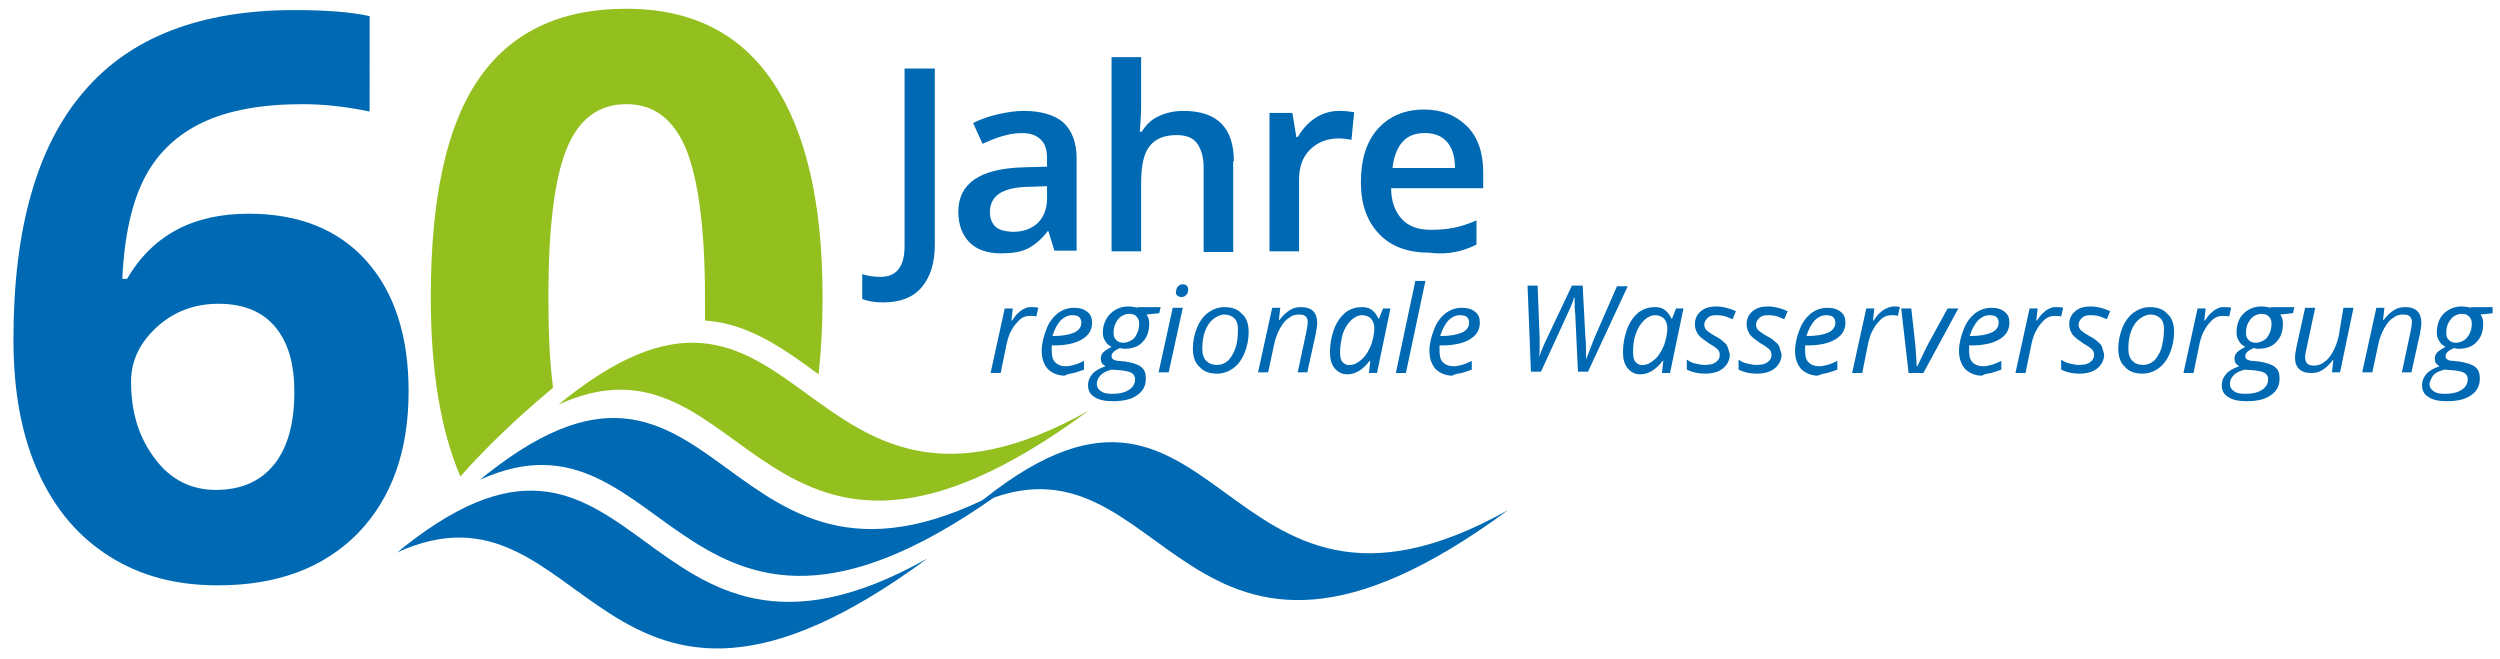
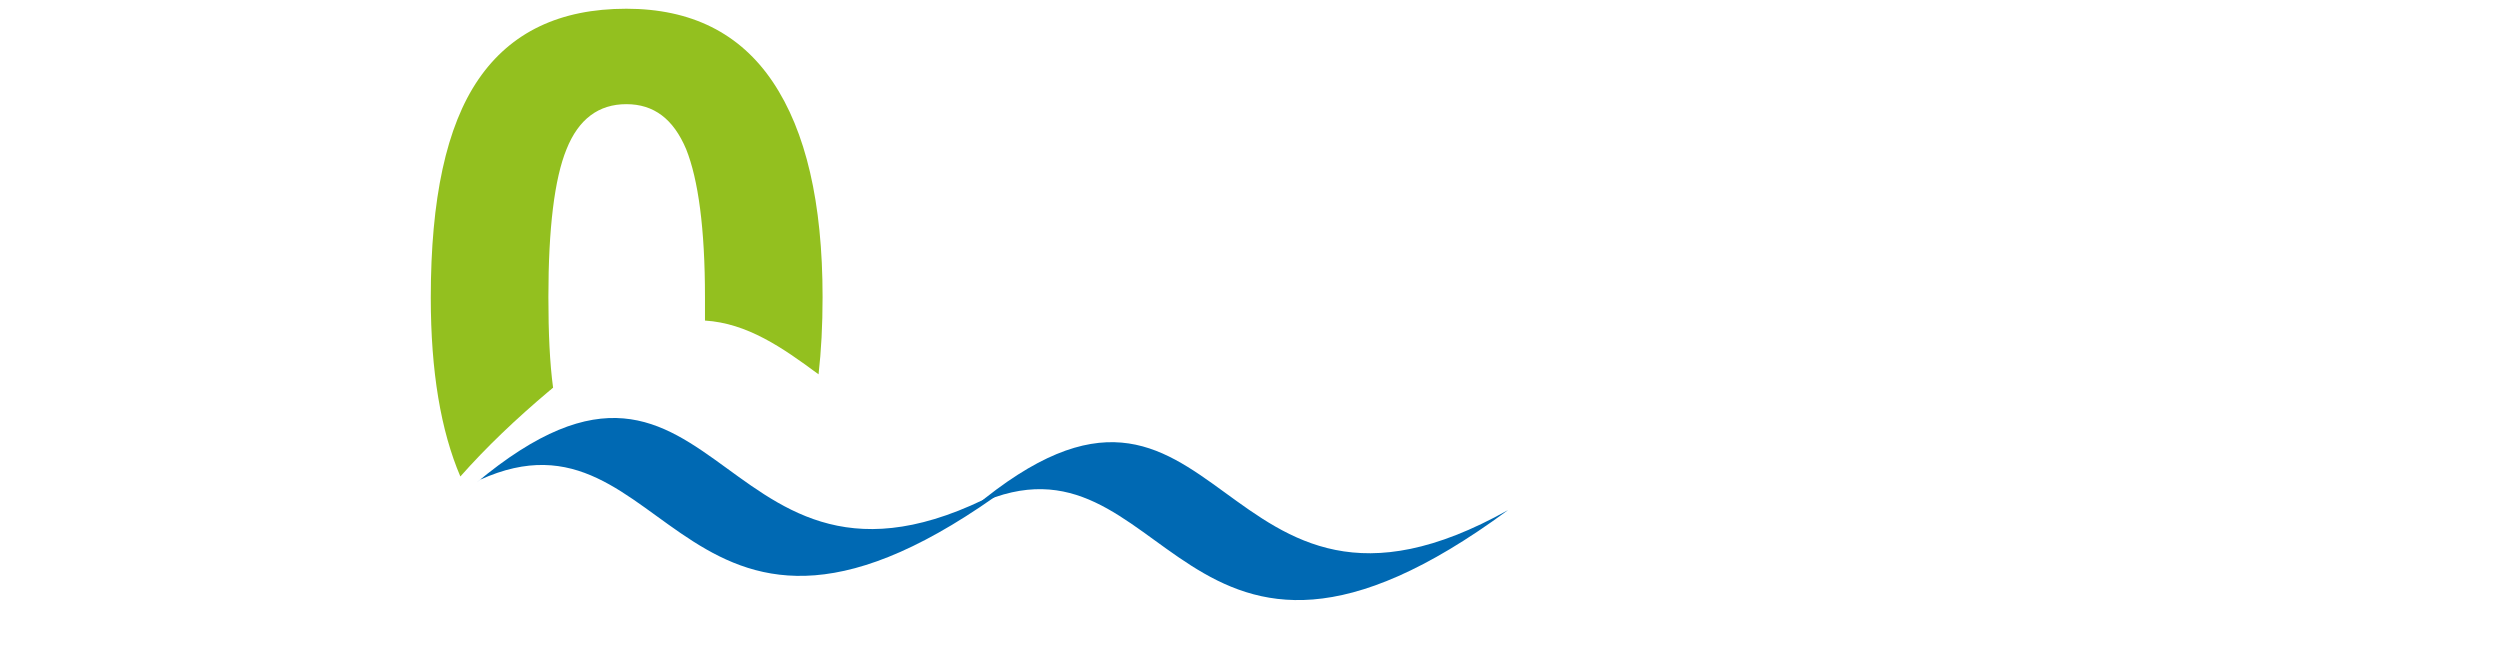
<svg xmlns="http://www.w3.org/2000/svg" xmlns:xlink="http://www.w3.org/1999/xlink" version="1.1" id="Ebene_1" x="0px" y="0px" viewBox="0 0 372 98" style="enable-background:new 0 0 372 98;" xml:space="preserve">
  <style type="text/css">
	.st0{clip-path:url(#SVGID_2_);fill:#93C01F;}
	.st1{clip-path:url(#SVGID_2_);fill:#0069B3;}
</style>
  <g>
    <defs>
      <rect id="SVGID_1_" x="2" y="1.2" width="368.9" height="95.3" />
    </defs>
    <clipPath id="SVGID_2_">
      <use xlink:href="#SVGID_1_" style="overflow:visible;" />
    </clipPath>
    <path class="st0" d="M121.8,55.7c0.4-3.5,0.6-7.3,0.6-11.5c0-14.1-2.5-24.7-7.4-32c-4.9-7.3-12.2-10.9-21.8-10.9   c-9.9,0-17.2,3.5-22,10.5c-4.8,7-7.1,17.8-7.1,32.5c0,11,1.5,19.8,4.4,26.6c3.9-4.4,8.2-8.5,13.3-12.8c0.2-0.1,0.3-0.3,0.5-0.4   c-0.5-3.7-0.7-8.2-0.7-13.5c0-10.2,0.9-17.6,2.7-22c1.8-4.5,4.8-6.7,8.9-6.7c4.1,0,7,2.2,8.9,6.7c1.8,4.5,2.8,11.8,2.8,22   c0,1.2,0,2.4,0,3.5C111.2,48.1,116.4,51.7,121.8,55.7" />
-     <path class="st1" d="M23.1,68.3c-2.4-3.1-3.6-6.9-3.6-11.5c0-3.1,1.3-5.8,3.8-8.1s5.6-3.5,9.2-3.5c3.8,0,6.6,1.2,8.5,3.5   c1.9,2.3,2.8,5.5,2.8,9.6c0,4.7-1,8.3-3,10.8c-2,2.5-4.9,3.8-8.7,3.8C28.5,72.9,25.4,71.4,23.1,68.3 M5.7,70.3   c2.5,5.5,6,9.6,10.6,12.5c4.6,2.9,9.9,4.3,16.1,4.3c8.9,0,15.8-2.6,20.9-7.8c5-5.2,7.5-12.2,7.5-21.1c0-8.2-2.1-14.7-6.3-19.4   s-10.1-7-17.5-7c-8.3,0-14.3,3.2-18.1,9.7h-0.7c0.3-6.6,1.5-11.6,3.4-15.2c1.9-3.6,4.8-6.3,8.6-8.1c3.8-1.8,8.8-2.7,14.8-2.7   c3.3,0,6.7,0.4,10,1.1V2.4c-2.7-0.6-6.4-0.9-11.2-0.9c-13.9,0-24.4,4-31.3,12.1C5.5,21.7,2,34,2,50.5C2,58.2,3.2,64.8,5.7,70.3" />
    <path class="st1" d="M145.5,75c28.5-13,29.8,37.1,78.9,0.9c-43.9,24.6-42.2-31.6-79.5-0.4L145.5,75z" />
    <path class="st1" d="M71.4,71.4c28.5-13,29.8,37.1,78.9,0.9c-43.9,24.6-42.2-31.6-79.5-0.4L71.4,71.4z" />
-     <path class="st0" d="M83.1,60.2c28.5-13,29.8,37.1,78.9,0.9c-43.8,24.6-42.2-31.6-79.5-0.4L83.1,60.2z" />
-     <path class="st1" d="M59.1,82.2c28.5-13,29.8,37.1,78.9,0.9c-43.8,24.7-42.2-31.6-79.5-0.4L59.1,82.2z" />
-     <path class="st1" d="M215.3,21.1c0.8,0.9,1.2,2.2,1.2,3.9h-9.3c0.2-1.7,0.7-3,1.5-3.9c0.8-0.9,1.9-1.3,3.3-1.3   C213.4,19.8,214.5,20.2,215.3,21.1 M216.5,37.5c1.1-0.2,2.2-0.6,3.2-1.1v-3.6c-1.2,0.5-2.3,0.9-3.4,1.1c-1,0.2-2.2,0.3-3.4,0.3   c-1.8,0-3.3-0.5-4.3-1.6c-1-1.1-1.6-2.6-1.6-4.6h13.7v-2.4c0-2.9-0.8-5.2-2.4-6.8s-3.7-2.5-6.4-2.5c-2.9,0-5.2,1-6.9,2.9   c-1.7,1.9-2.5,4.6-2.5,7.9c0,3.3,0.9,5.8,2.7,7.7c1.8,1.9,4.3,2.8,7.5,2.8C214.2,37.8,215.5,37.7,216.5,37.5 M195.8,17.5   c-1.1,0.7-2,1.7-2.7,2.9h-0.2l-0.6-3.6h-3.4v20.6h4.4V26.7c0-1.8,0.5-3.3,1.6-4.4c1.1-1.1,2.5-1.7,4.3-1.7c0.7,0,1.3,0.1,1.9,0.2   l0.4-4.1c-0.6-0.1-1.3-0.2-2.2-0.2C198.1,16.5,196.9,16.8,195.8,17.5 M183.6,24c0-5-2.5-7.5-7.5-7.5c-1.4,0-2.7,0.3-3.7,0.8   c-1.1,0.5-1.9,1.3-2.5,2.3h-0.3c0.1-1.3,0.2-2.6,0.2-3.8V8.5h-4.4v28.9h4.4V27.2c0-2.6,0.4-4.4,1.3-5.5c0.9-1.1,2.2-1.6,4-1.6   c1.4,0,2.4,0.4,3,1.2c0.6,0.8,1,2,1,3.6v12.6h4.4V24z M148.1,33.7c-0.5-0.5-0.8-1.2-0.8-2.1c0-1.3,0.5-2.2,1.4-2.8   c0.9-0.6,2.4-1,4.5-1l2.6-0.1v1.8c0,1.6-0.5,2.8-1.4,3.7c-1,0.9-2.2,1.3-3.8,1.3C149.4,34.4,148.6,34.2,148.1,33.7 M160.2,37.4   V23.6c0-2.4-0.7-4.2-2-5.4c-1.3-1.1-3.3-1.7-5.9-1.7c-1.2,0-2.4,0.2-3.8,0.5c-1.3,0.3-2.5,0.7-3.7,1.3l1.4,3.1   c0.9-0.4,1.8-0.8,2.8-1.1c1-0.3,2-0.5,3-0.5c1.3,0,2.2,0.3,2.9,1s0.9,1.6,0.9,2.9v1.1l-3.6,0.1c-3.2,0.1-5.6,0.7-7.2,1.8   s-2.4,2.7-2.4,4.8c0,2,0.6,3.5,1.7,4.6c1.1,1.1,2.7,1.6,4.7,1.6c1.6,0,2.9-0.2,3.9-0.7c1-0.5,2-1.3,3-2.6h0.1l0.9,2.9H160.2z    M137.1,42.8c1.3-1.5,2-3.6,2-6.4V10.2h-4.5v26.4c0,3.1-1.2,4.6-3.6,4.6c-0.8,0-1.7-0.1-2.7-0.4v3.7c0.8,0.3,1.8,0.5,3.1,0.5   C133.9,45,135.8,44.3,137.1,42.8" />
-     <path class="st1" d="M364.3,48.1c0.2-0.4,0.5-0.8,0.8-1c0.3-0.2,0.7-0.4,1.2-0.4c0.5,0,0.8,0.1,1.1,0.4c0.3,0.3,0.4,0.6,0.4,1.1   c0,0.5-0.1,1-0.3,1.4c-0.2,0.4-0.5,0.8-0.8,1c-0.3,0.2-0.8,0.4-1.2,0.4c-0.5,0-0.8-0.1-1.1-0.4c-0.3-0.3-0.4-0.6-0.4-1.1   C364,49,364.1,48.5,364.3,48.1 M362.1,55.8c0.4-0.4,0.9-0.6,1.6-0.8l1.4,0.1c0.8,0.1,1.3,0.2,1.6,0.4c0.3,0.2,0.5,0.5,0.5,0.9   c0,0.7-0.3,1.2-0.9,1.6c-0.6,0.4-1.4,0.6-2.5,0.6c-0.8,0-1.3-0.1-1.7-0.4c-0.4-0.3-0.6-0.6-0.6-1.1   C361.6,56.7,361.8,56.2,362.1,55.8 M367.7,45.8c-0.4-0.1-0.9-0.2-1.4-0.2c-1.1,0-2,0.4-2.7,1.1c-0.7,0.7-1,1.7-1,2.8   c0,0.5,0.1,0.9,0.4,1.3c0.2,0.4,0.5,0.6,0.9,0.8c-0.5,0.3-0.9,0.5-1.2,0.8c-0.3,0.3-0.4,0.6-0.4,1c0,0.5,0.2,0.8,0.7,1.1   c-0.9,0.3-1.6,0.7-2,1.2s-0.6,1-0.6,1.6c0,0.8,0.3,1.4,1,1.8c0.6,0.4,1.5,0.6,2.7,0.6c1.6,0,2.8-0.3,3.6-0.9   c0.9-0.6,1.3-1.4,1.3-2.5c0-0.8-0.2-1.3-0.7-1.7c-0.5-0.4-1.2-0.6-2.3-0.8l-1-0.1c-0.4,0-0.7-0.1-0.8-0.2c-0.2-0.1-0.3-0.2-0.3-0.5   c0-0.5,0.4-0.8,1.2-1.2c0.2,0,0.4,0.1,0.7,0.1c1.1,0,2.1-0.3,2.7-1c0.7-0.7,1-1.6,1-2.7c0-0.6-0.1-1-0.4-1.4l1.9-0.2l0.2-0.9H367.7   z M358.8,55.5l1.3-5.9c0.1-0.6,0.2-1.1,0.2-1.6c0-0.7-0.2-1.3-0.6-1.7c-0.4-0.4-1-0.6-1.8-0.6c-0.6,0-1.1,0.1-1.6,0.4   c-0.5,0.3-1.1,0.8-1.6,1.5h-0.1l0.2-1.8h-1.2l-2.1,9.6h1.5l0.9-4.2c0.2-0.9,0.5-1.7,0.9-2.4c0.4-0.7,0.8-1.2,1.3-1.5   c0.5-0.4,1-0.5,1.5-0.5c0.5,0,0.8,0.1,1,0.3c0.2,0.2,0.3,0.5,0.3,0.9c0,0.2-0.1,0.7-0.2,1.3l-1.3,6.1H358.8z M343,45.8l-1.3,5.9   c-0.1,0.6-0.2,1.1-0.2,1.5c0,0.8,0.2,1.3,0.6,1.7c0.4,0.4,1,0.6,1.8,0.6c0.6,0,1.1-0.1,1.6-0.4c0.5-0.3,1.1-0.8,1.6-1.5h0.1   l-0.2,1.8h1.2l2-9.6h-1.5L348,50c-0.2,0.9-0.5,1.7-0.9,2.4c-0.4,0.7-0.8,1.2-1.3,1.5c-0.5,0.4-1,0.5-1.5,0.5   c-0.9,0-1.3-0.4-1.3-1.3c0-0.3,0.1-0.7,0.2-1.2l1.3-6.1H343z M334.5,48.1c0.2-0.4,0.5-0.8,0.8-1c0.3-0.2,0.7-0.4,1.2-0.4   c0.5,0,0.8,0.1,1.1,0.4c0.3,0.3,0.4,0.6,0.4,1.1c0,0.5-0.1,1-0.3,1.4c-0.2,0.4-0.4,0.8-0.8,1c-0.3,0.2-0.8,0.4-1.2,0.4   c-0.5,0-0.8-0.1-1.1-0.4c-0.3-0.3-0.4-0.6-0.4-1.1C334.2,49,334.3,48.5,334.5,48.1 M332.4,55.8c0.4-0.4,0.9-0.6,1.6-0.8l1.4,0.1   c0.8,0.1,1.3,0.2,1.6,0.4c0.3,0.2,0.5,0.5,0.5,0.9c0,0.7-0.3,1.2-0.9,1.6c-0.6,0.4-1.4,0.6-2.5,0.6c-0.8,0-1.3-0.1-1.7-0.4   c-0.4-0.3-0.6-0.6-0.6-1.1C331.8,56.7,332,56.2,332.4,55.8 M337.9,45.8c-0.4-0.1-0.9-0.2-1.4-0.2c-1.1,0-2,0.4-2.7,1.1   c-0.7,0.7-1,1.7-1,2.8c0,0.5,0.1,0.9,0.4,1.3c0.2,0.4,0.5,0.6,0.9,0.8c-0.5,0.3-0.9,0.5-1.2,0.8s-0.4,0.6-0.4,1   c0,0.5,0.2,0.8,0.7,1.1c-0.9,0.3-1.6,0.7-2,1.2s-0.6,1-0.6,1.6c0,0.8,0.3,1.4,1,1.8c0.6,0.4,1.5,0.6,2.7,0.6c1.6,0,2.8-0.3,3.6-0.9   c0.9-0.6,1.3-1.4,1.3-2.5c0-0.8-0.2-1.3-0.7-1.7c-0.5-0.4-1.2-0.6-2.3-0.8l-1-0.1c-0.4,0-0.6-0.1-0.8-0.2c-0.2-0.1-0.3-0.2-0.3-0.5   c0-0.5,0.4-0.8,1.2-1.2c0.2,0,0.4,0.1,0.7,0.1c1.1,0,2.1-0.3,2.7-1c0.7-0.7,1-1.6,1-2.7c0-0.6-0.1-1-0.4-1.4l1.9-0.2l0.2-0.9H337.9   z M330,45.9c-0.3,0.1-0.6,0.3-0.9,0.6c-0.3,0.2-0.6,0.6-1,1.2H328l0.2-1.8h-1.2l-2.1,9.6h1.5l0.9-4.4c0.2-0.8,0.4-1.5,0.8-2.1   c0.3-0.6,0.8-1.1,1.2-1.5c0.5-0.4,1-0.5,1.5-0.5c0.3,0,0.6,0,0.9,0.1l0.3-1.3c-0.3-0.1-0.7-0.1-1.1-0.1   C330.6,45.7,330.3,45.7,330,45.9 M321.6,51.9c-0.3,0.8-0.7,1.4-1.1,1.8c-0.5,0.4-1,0.6-1.6,0.6c-0.7,0-1.2-0.2-1.6-0.6   c-0.4-0.4-0.6-1-0.6-1.8c0-0.9,0.1-1.8,0.4-2.6c0.3-0.8,0.7-1.4,1.2-1.8c0.5-0.4,1.1-0.7,1.7-0.7c0.6,0,1.1,0.2,1.5,0.6   c0.4,0.4,0.5,1,0.5,1.6C322,50.2,321.8,51.1,321.6,51.9 M317.5,46.5c-0.7,0.5-1.3,1.3-1.7,2.3c-0.4,1-0.6,2-0.6,3.1   c0,1.1,0.3,2.1,1,2.7c0.6,0.7,1.5,1,2.6,1c0.9,0,1.7-0.3,2.4-0.8c0.7-0.5,1.3-1.3,1.7-2.3c0.4-1,0.6-2,0.6-3.1c0-1.2-0.3-2.1-1-2.7   c-0.6-0.7-1.5-1-2.6-1C319,45.7,318.2,46,317.5,46.5 M312.8,51.7c-0.1-0.3-0.3-0.6-0.6-0.8c-0.3-0.3-0.7-0.6-1.3-0.9   c-0.7-0.4-1.1-0.7-1.3-0.9c-0.2-0.2-0.3-0.5-0.3-0.8c0-0.4,0.2-0.7,0.5-1c0.3-0.3,0.7-0.4,1.3-0.4c0.7,0,1.3,0.1,1.9,0.4l0.5,0.2   l0.5-1.2c-0.9-0.4-1.9-0.7-2.9-0.7c-1,0-1.7,0.2-2.3,0.7c-0.6,0.5-0.9,1.1-0.9,2c0,0.6,0.2,1,0.5,1.5c0.3,0.4,0.9,0.8,1.6,1.3   c0.7,0.4,1.1,0.7,1.3,0.9c0.2,0.2,0.3,0.5,0.3,0.8c0,0.5-0.2,0.8-0.6,1.1c-0.4,0.3-0.9,0.4-1.7,0.4c-0.4,0-0.8-0.1-1.3-0.2   c-0.5-0.1-0.9-0.3-1.3-0.6V55c0.8,0.4,1.7,0.6,2.7,0.6c1.2,0,2.1-0.3,2.7-0.8c0.6-0.5,1-1.2,1-2.1C313,52.4,312.9,52,312.8,51.7    M305,45.9c-0.3,0.1-0.6,0.3-0.9,0.6c-0.3,0.2-0.6,0.6-1,1.2H303l0.2-1.8H302l-2.1,9.6h1.5l0.9-4.4c0.2-0.8,0.4-1.5,0.8-2.1   c0.3-0.6,0.8-1.1,1.2-1.5c0.5-0.4,1-0.5,1.5-0.5c0.3,0,0.6,0,0.9,0.1l0.3-1.3c-0.3-0.1-0.6-0.1-1.1-0.1   C305.7,45.7,305.3,45.7,305,45.9 M297.1,47.2c0.2,0.2,0.3,0.5,0.3,0.8c0,0.7-0.4,1.2-1.1,1.5c-0.7,0.3-1.7,0.5-3.1,0.5h-0.1   c0.3-1,0.7-1.7,1.2-2.3c0.5-0.5,1.1-0.8,1.7-0.8C296.5,46.9,296.9,47,297.1,47.2 M296.3,55.5c0.4-0.1,0.9-0.3,1.5-0.5v-1.3   c-0.6,0.3-1.1,0.5-1.5,0.6c-0.4,0.1-0.8,0.2-1.1,0.2c-0.8,0-1.3-0.2-1.7-0.6c-0.4-0.4-0.5-1-0.5-1.8l0-0.7h0.3   c1.8,0,3.2-0.3,4.2-0.9c1-0.6,1.5-1.4,1.5-2.5c0-0.7-0.2-1.2-0.7-1.6c-0.5-0.4-1.1-0.6-2-0.6c-0.9,0-1.7,0.3-2.4,0.8   c-0.7,0.6-1.3,1.3-1.7,2.4c-0.4,1-0.7,2.1-0.7,3.2c0,1.1,0.3,2,0.9,2.7c0.6,0.6,1.5,1,2.5,1C295.4,55.6,295.8,55.6,296.3,55.5    M286.2,55.5l5.2-9.6h-1.6l-2.9,5.3c-0.3,0.6-0.8,1.6-1.6,3.3h-0.1c0-0.6-0.1-1.7-0.2-3.2l-0.6-5.4h-1.5l1.1,9.6H286.2z    M280.7,45.9c-0.3,0.1-0.6,0.3-0.9,0.6c-0.3,0.2-0.6,0.6-1,1.2h-0.1l0.2-1.8h-1.2l-2.1,9.6h1.5L278,51c0.2-0.8,0.4-1.5,0.8-2.1   c0.3-0.6,0.8-1.1,1.2-1.5c0.5-0.4,1-0.5,1.5-0.5c0.3,0,0.6,0,0.9,0.1l0.3-1.3c-0.3-0.1-0.6-0.1-1.1-0.1   C281.3,45.7,281,45.7,280.7,45.9 M272.8,47.2c0.2,0.2,0.3,0.5,0.3,0.8c0,0.7-0.4,1.2-1.1,1.5c-0.7,0.3-1.7,0.5-3.1,0.5h-0.1   c0.3-1,0.7-1.7,1.2-2.3c0.5-0.5,1.1-0.8,1.7-0.8C272.2,46.9,272.6,47,272.8,47.2 M271.9,55.5c0.4-0.1,0.9-0.3,1.5-0.5v-1.3   c-0.6,0.3-1.1,0.5-1.5,0.6c-0.4,0.1-0.8,0.2-1.1,0.2c-0.8,0-1.3-0.2-1.7-0.6c-0.4-0.4-0.5-1-0.5-1.8l0-0.7h0.3   c1.8,0,3.2-0.3,4.2-0.9c1-0.6,1.5-1.4,1.5-2.5c0-0.7-0.2-1.2-0.7-1.6c-0.5-0.4-1.1-0.6-2-0.6c-0.9,0-1.7,0.3-2.4,0.8   c-0.7,0.6-1.3,1.3-1.7,2.4c-0.4,1-0.7,2.1-0.7,3.2c0,1.1,0.3,2,0.9,2.7c0.6,0.6,1.5,1,2.5,1C271.1,55.6,271.5,55.6,271.9,55.5    M264.8,51.7c-0.1-0.3-0.3-0.6-0.6-0.8c-0.3-0.3-0.7-0.6-1.3-0.9c-0.7-0.4-1.1-0.7-1.3-0.9c-0.2-0.2-0.3-0.5-0.3-0.8   c0-0.4,0.2-0.7,0.5-1c0.3-0.3,0.7-0.4,1.3-0.4c0.7,0,1.3,0.1,1.9,0.4l0.5,0.2l0.5-1.2c-0.9-0.4-1.9-0.7-2.9-0.7   c-1,0-1.7,0.2-2.3,0.7c-0.6,0.5-0.9,1.1-0.9,2c0,0.6,0.2,1,0.5,1.5c0.3,0.4,0.9,0.8,1.6,1.3c0.7,0.4,1.1,0.7,1.3,0.9   c0.2,0.2,0.3,0.5,0.3,0.8c0,0.5-0.2,0.8-0.6,1.1c-0.4,0.3-0.9,0.4-1.7,0.4c-0.4,0-0.8-0.1-1.3-0.2c-0.5-0.1-0.9-0.3-1.3-0.6V55   c0.8,0.4,1.7,0.6,2.7,0.6c1.2,0,2.1-0.3,2.7-0.8c0.6-0.5,1-1.2,1-2.1C265,52.4,264.9,52,264.8,51.7 M257.1,51.7   c-0.1-0.3-0.3-0.6-0.6-0.8c-0.3-0.3-0.7-0.6-1.3-0.9c-0.7-0.4-1.1-0.7-1.3-0.9c-0.2-0.2-0.3-0.5-0.3-0.8c0-0.4,0.2-0.7,0.5-1   c0.3-0.3,0.7-0.4,1.3-0.4c0.7,0,1.3,0.1,1.9,0.4l0.5,0.2l0.5-1.2c-0.9-0.4-1.9-0.7-2.9-0.7c-1,0-1.7,0.2-2.3,0.7   c-0.6,0.5-0.9,1.1-0.9,2c0,0.6,0.2,1,0.5,1.5c0.3,0.4,0.9,0.8,1.6,1.3c0.7,0.4,1.1,0.7,1.3,0.9c0.2,0.2,0.3,0.5,0.3,0.8   c0,0.5-0.2,0.8-0.6,1.1c-0.4,0.3-0.9,0.4-1.7,0.4c-0.4,0-0.8-0.1-1.3-0.2c-0.5-0.1-0.9-0.3-1.3-0.6V55c0.8,0.4,1.7,0.6,2.7,0.6   c1.2,0,2.1-0.3,2.7-0.8c0.6-0.5,1-1.2,1-2.1C257.3,52.4,257.2,52,257.1,51.7 M243.4,53.9c-0.3-0.3-0.4-0.8-0.4-1.5   c0-1,0.1-1.9,0.4-2.7c0.3-0.9,0.7-1.5,1.2-2c0.5-0.5,1.1-0.8,1.7-0.8c0.5,0,1,0.2,1.3,0.5c0.3,0.4,0.5,0.8,0.5,1.4   c0,0.9-0.2,1.7-0.5,2.6c-0.4,0.9-0.8,1.6-1.4,2.1c-0.6,0.5-1.1,0.8-1.7,0.8C244.1,54.4,243.7,54.2,243.4,53.9 M243.8,46.5   c-0.7,0.6-1.3,1.4-1.7,2.5s-0.6,2.2-0.6,3.4c0,1,0.2,1.8,0.7,2.4c0.5,0.6,1.1,0.9,1.9,0.9c1.2,0,2.3-0.7,3.3-2h0.1l-0.2,1.8h1.2   l2-9.6h-1.1l-0.6,1.5h-0.1c-0.2-0.5-0.6-1-1-1.3c-0.4-0.3-0.9-0.4-1.4-0.4C245.4,45.7,244.6,45.9,243.8,46.5 M242.2,42.6h-1.6   l-3.4,7.8c-0.3,0.8-0.7,1.8-1.2,3.1H236l0-0.7c0-0.9,0-1.8-0.1-2.7l-0.4-7.6h-1.6l-3.6,7.6c-0.4,0.8-0.9,1.9-1.4,3.4H229   c0.1-0.9,0.1-1.7,0.1-2.3l0-0.8l-0.3-7.9h-1.5l0.5,12.8h1.5c2.7-5.9,4.2-9.1,4.4-9.6c0.2-0.5,0.4-0.9,0.5-1.4h0.1   c0,0.9,0,1.7,0.1,2.5l0.4,8.5h1.5L242.2,42.6z M218.3,47.2c0.2,0.2,0.3,0.5,0.3,0.8c0,0.7-0.4,1.2-1.1,1.5   c-0.7,0.3-1.7,0.5-3.1,0.5h-0.1c0.3-1,0.7-1.7,1.2-2.3c0.5-0.5,1.1-0.8,1.7-0.8C217.8,46.9,218.1,47,218.3,47.2 M217.5,55.5   c0.4-0.1,0.9-0.3,1.5-0.5v-1.3c-0.6,0.3-1.1,0.5-1.5,0.6c-0.4,0.1-0.8,0.2-1.1,0.2c-0.8,0-1.3-0.2-1.7-0.6c-0.4-0.4-0.5-1-0.5-1.8   l0-0.7h0.3c1.8,0,3.2-0.3,4.2-0.9c1-0.6,1.5-1.4,1.5-2.5c0-0.7-0.2-1.2-0.7-1.6c-0.5-0.4-1.1-0.6-2-0.6c-0.9,0-1.7,0.3-2.4,0.8   c-0.7,0.6-1.3,1.3-1.7,2.4c-0.4,1-0.7,2.1-0.7,3.2c0,1.1,0.3,2,0.9,2.7c0.6,0.6,1.5,1,2.5,1C216.6,55.6,217,55.6,217.5,55.5    M212.1,41.8h-1.5l-2.9,13.7h1.5L212.1,41.8z M199.8,53.9c-0.3-0.3-0.4-0.8-0.4-1.5c0-1,0.2-1.9,0.4-2.7c0.3-0.9,0.7-1.5,1.2-2   c0.5-0.5,1.1-0.8,1.7-0.8c0.5,0,1,0.2,1.3,0.5c0.3,0.4,0.5,0.8,0.5,1.4c0,0.9-0.2,1.7-0.5,2.6c-0.4,0.9-0.8,1.6-1.4,2.1   c-0.6,0.5-1.1,0.8-1.7,0.8C200.5,54.4,200.1,54.2,199.8,53.9 M200.2,46.5c-0.7,0.6-1.3,1.4-1.7,2.5s-0.6,2.2-0.6,3.4   c0,1,0.2,1.8,0.7,2.4c0.5,0.6,1.1,0.9,1.9,0.9c1.2,0,2.3-0.7,3.3-2h0.1l-0.2,1.8h1.2l2-9.6h-1.1l-0.6,1.5h-0.1   c-0.2-0.5-0.6-1-1-1.3c-0.4-0.3-0.9-0.4-1.4-0.4C201.8,45.7,201,45.9,200.2,46.5 M194.5,55.5l1.3-5.9c0.1-0.6,0.2-1.1,0.2-1.6   c0-0.7-0.2-1.3-0.6-1.7c-0.4-0.4-1-0.6-1.8-0.6c-0.6,0-1.1,0.1-1.6,0.4c-0.5,0.3-1.1,0.8-1.6,1.5h-0.1l0.2-1.8h-1.2l-2.1,9.6h1.5   l0.9-4.2c0.2-0.9,0.5-1.7,0.9-2.4c0.4-0.7,0.8-1.2,1.3-1.5c0.5-0.4,1-0.5,1.5-0.5c0.5,0,0.8,0.1,1,0.3c0.2,0.2,0.3,0.5,0.3,0.9   c0,0.2-0.1,0.7-0.2,1.3l-1.3,6.1H194.5z M183.8,51.9c-0.3,0.8-0.7,1.4-1.1,1.8c-0.5,0.4-1,0.6-1.6,0.6c-0.7,0-1.2-0.2-1.6-0.6   c-0.4-0.4-0.6-1-0.6-1.8c0-0.9,0.1-1.8,0.4-2.6c0.3-0.8,0.7-1.4,1.2-1.8c0.5-0.4,1.1-0.7,1.7-0.7c0.6,0,1.1,0.2,1.5,0.6   c0.4,0.4,0.5,1,0.5,1.6C184.2,50.2,184.1,51.1,183.8,51.9 M179.8,46.5c-0.7,0.5-1.3,1.3-1.7,2.3c-0.4,1-0.6,2-0.6,3.1   c0,1.1,0.3,2.1,1,2.7c0.6,0.7,1.5,1,2.6,1c0.9,0,1.7-0.3,2.4-0.8c0.7-0.5,1.3-1.3,1.7-2.3c0.4-1,0.6-2,0.6-3.1c0-1.2-0.3-2.1-1-2.7   c-0.6-0.7-1.5-1-2.6-1C181.3,45.7,180.5,46,179.8,46.5 M175.2,44c0.2,0.1,0.3,0.2,0.6,0.2c0.3,0,0.5-0.1,0.7-0.3   c0.2-0.2,0.3-0.5,0.3-0.8c0-0.5-0.3-0.8-0.8-0.8c-0.3,0-0.5,0.1-0.7,0.3c-0.2,0.2-0.3,0.5-0.3,0.8C174.9,43.6,175,43.8,175.2,44    M176,45.8h-1.5l-2.1,9.6h1.5L176,45.8z M166,48.1c0.2-0.4,0.5-0.8,0.8-1c0.3-0.2,0.7-0.4,1.2-0.4c0.5,0,0.9,0.1,1.1,0.4   c0.3,0.3,0.4,0.6,0.4,1.1c0,0.5-0.1,1-0.3,1.4c-0.2,0.4-0.4,0.8-0.8,1c-0.3,0.2-0.8,0.4-1.2,0.4c-0.5,0-0.8-0.1-1.1-0.4   c-0.3-0.3-0.4-0.6-0.4-1.1C165.7,49,165.8,48.5,166,48.1 M163.8,55.8c0.4-0.4,0.9-0.6,1.6-0.8l1.4,0.1c0.8,0.1,1.3,0.2,1.6,0.4   c0.3,0.2,0.5,0.5,0.5,0.9c0,0.7-0.3,1.2-0.9,1.6c-0.6,0.4-1.4,0.6-2.5,0.6c-0.8,0-1.3-0.1-1.7-0.4s-0.6-0.6-0.6-1.1   C163.2,56.7,163.4,56.2,163.8,55.8 M169.3,45.8c-0.4-0.1-0.9-0.2-1.4-0.2c-1.1,0-2,0.4-2.7,1.1c-0.7,0.7-1.1,1.7-1.1,2.8   c0,0.5,0.1,0.9,0.4,1.3c0.2,0.4,0.5,0.6,0.9,0.8c-0.5,0.3-0.9,0.5-1.2,0.8c-0.3,0.3-0.4,0.6-0.4,1c0,0.5,0.2,0.8,0.7,1.1   c-0.9,0.3-1.6,0.7-2,1.2c-0.4,0.5-0.6,1-0.6,1.6c0,0.8,0.3,1.4,1,1.8c0.6,0.4,1.5,0.6,2.7,0.6c1.6,0,2.8-0.3,3.6-0.9   c0.9-0.6,1.3-1.4,1.3-2.5c0-0.8-0.2-1.3-0.7-1.7c-0.5-0.4-1.2-0.6-2.3-0.8l-1-0.1c-0.4,0-0.6-0.1-0.8-0.2c-0.2-0.1-0.3-0.2-0.3-0.5   c0-0.5,0.4-0.8,1.2-1.2c0.2,0,0.4,0.1,0.7,0.1c1.1,0,2.1-0.3,2.7-1c0.7-0.7,1-1.6,1-2.7c0-0.6-0.1-1-0.4-1.4l1.9-0.2l0.2-0.9H169.3   z M160.6,47.2c0.2,0.2,0.3,0.5,0.3,0.8c0,0.7-0.4,1.2-1.1,1.5c-0.7,0.3-1.7,0.5-3.1,0.5h-0.1c0.3-1,0.7-1.7,1.2-2.3   c0.5-0.5,1.1-0.8,1.7-0.8C160.1,46.9,160.4,47,160.6,47.2 M159.8,55.5c0.4-0.1,0.9-0.3,1.5-0.5v-1.3c-0.6,0.3-1.1,0.5-1.5,0.6   c-0.4,0.1-0.8,0.2-1.1,0.2c-0.8,0-1.3-0.2-1.7-0.6c-0.4-0.4-0.5-1-0.5-1.8l0-0.7h0.3c1.8,0,3.2-0.3,4.2-0.9c1-0.6,1.5-1.4,1.5-2.5   c0-0.7-0.2-1.2-0.7-1.6c-0.5-0.4-1.1-0.6-2-0.6c-0.9,0-1.7,0.3-2.4,0.8c-0.7,0.6-1.3,1.3-1.7,2.4c-0.4,1-0.7,2.1-0.7,3.2   c0,1.1,0.3,2,0.9,2.7c0.6,0.6,1.5,1,2.5,1C158.9,55.6,159.4,55.6,159.8,55.5 M152.5,45.9c-0.3,0.1-0.6,0.3-0.9,0.6   c-0.3,0.2-0.6,0.6-1,1.2h-0.1l0.2-1.8h-1.2l-2.1,9.6h1.5l0.9-4.4c0.2-0.8,0.4-1.5,0.8-2.1c0.3-0.6,0.8-1.1,1.2-1.5   c0.5-0.4,1-0.5,1.5-0.5c0.3,0,0.6,0,0.9,0.1l0.3-1.3c-0.3-0.1-0.6-0.1-1.1-0.1C153.2,45.7,152.8,45.7,152.5,45.9" />
  </g>
</svg>